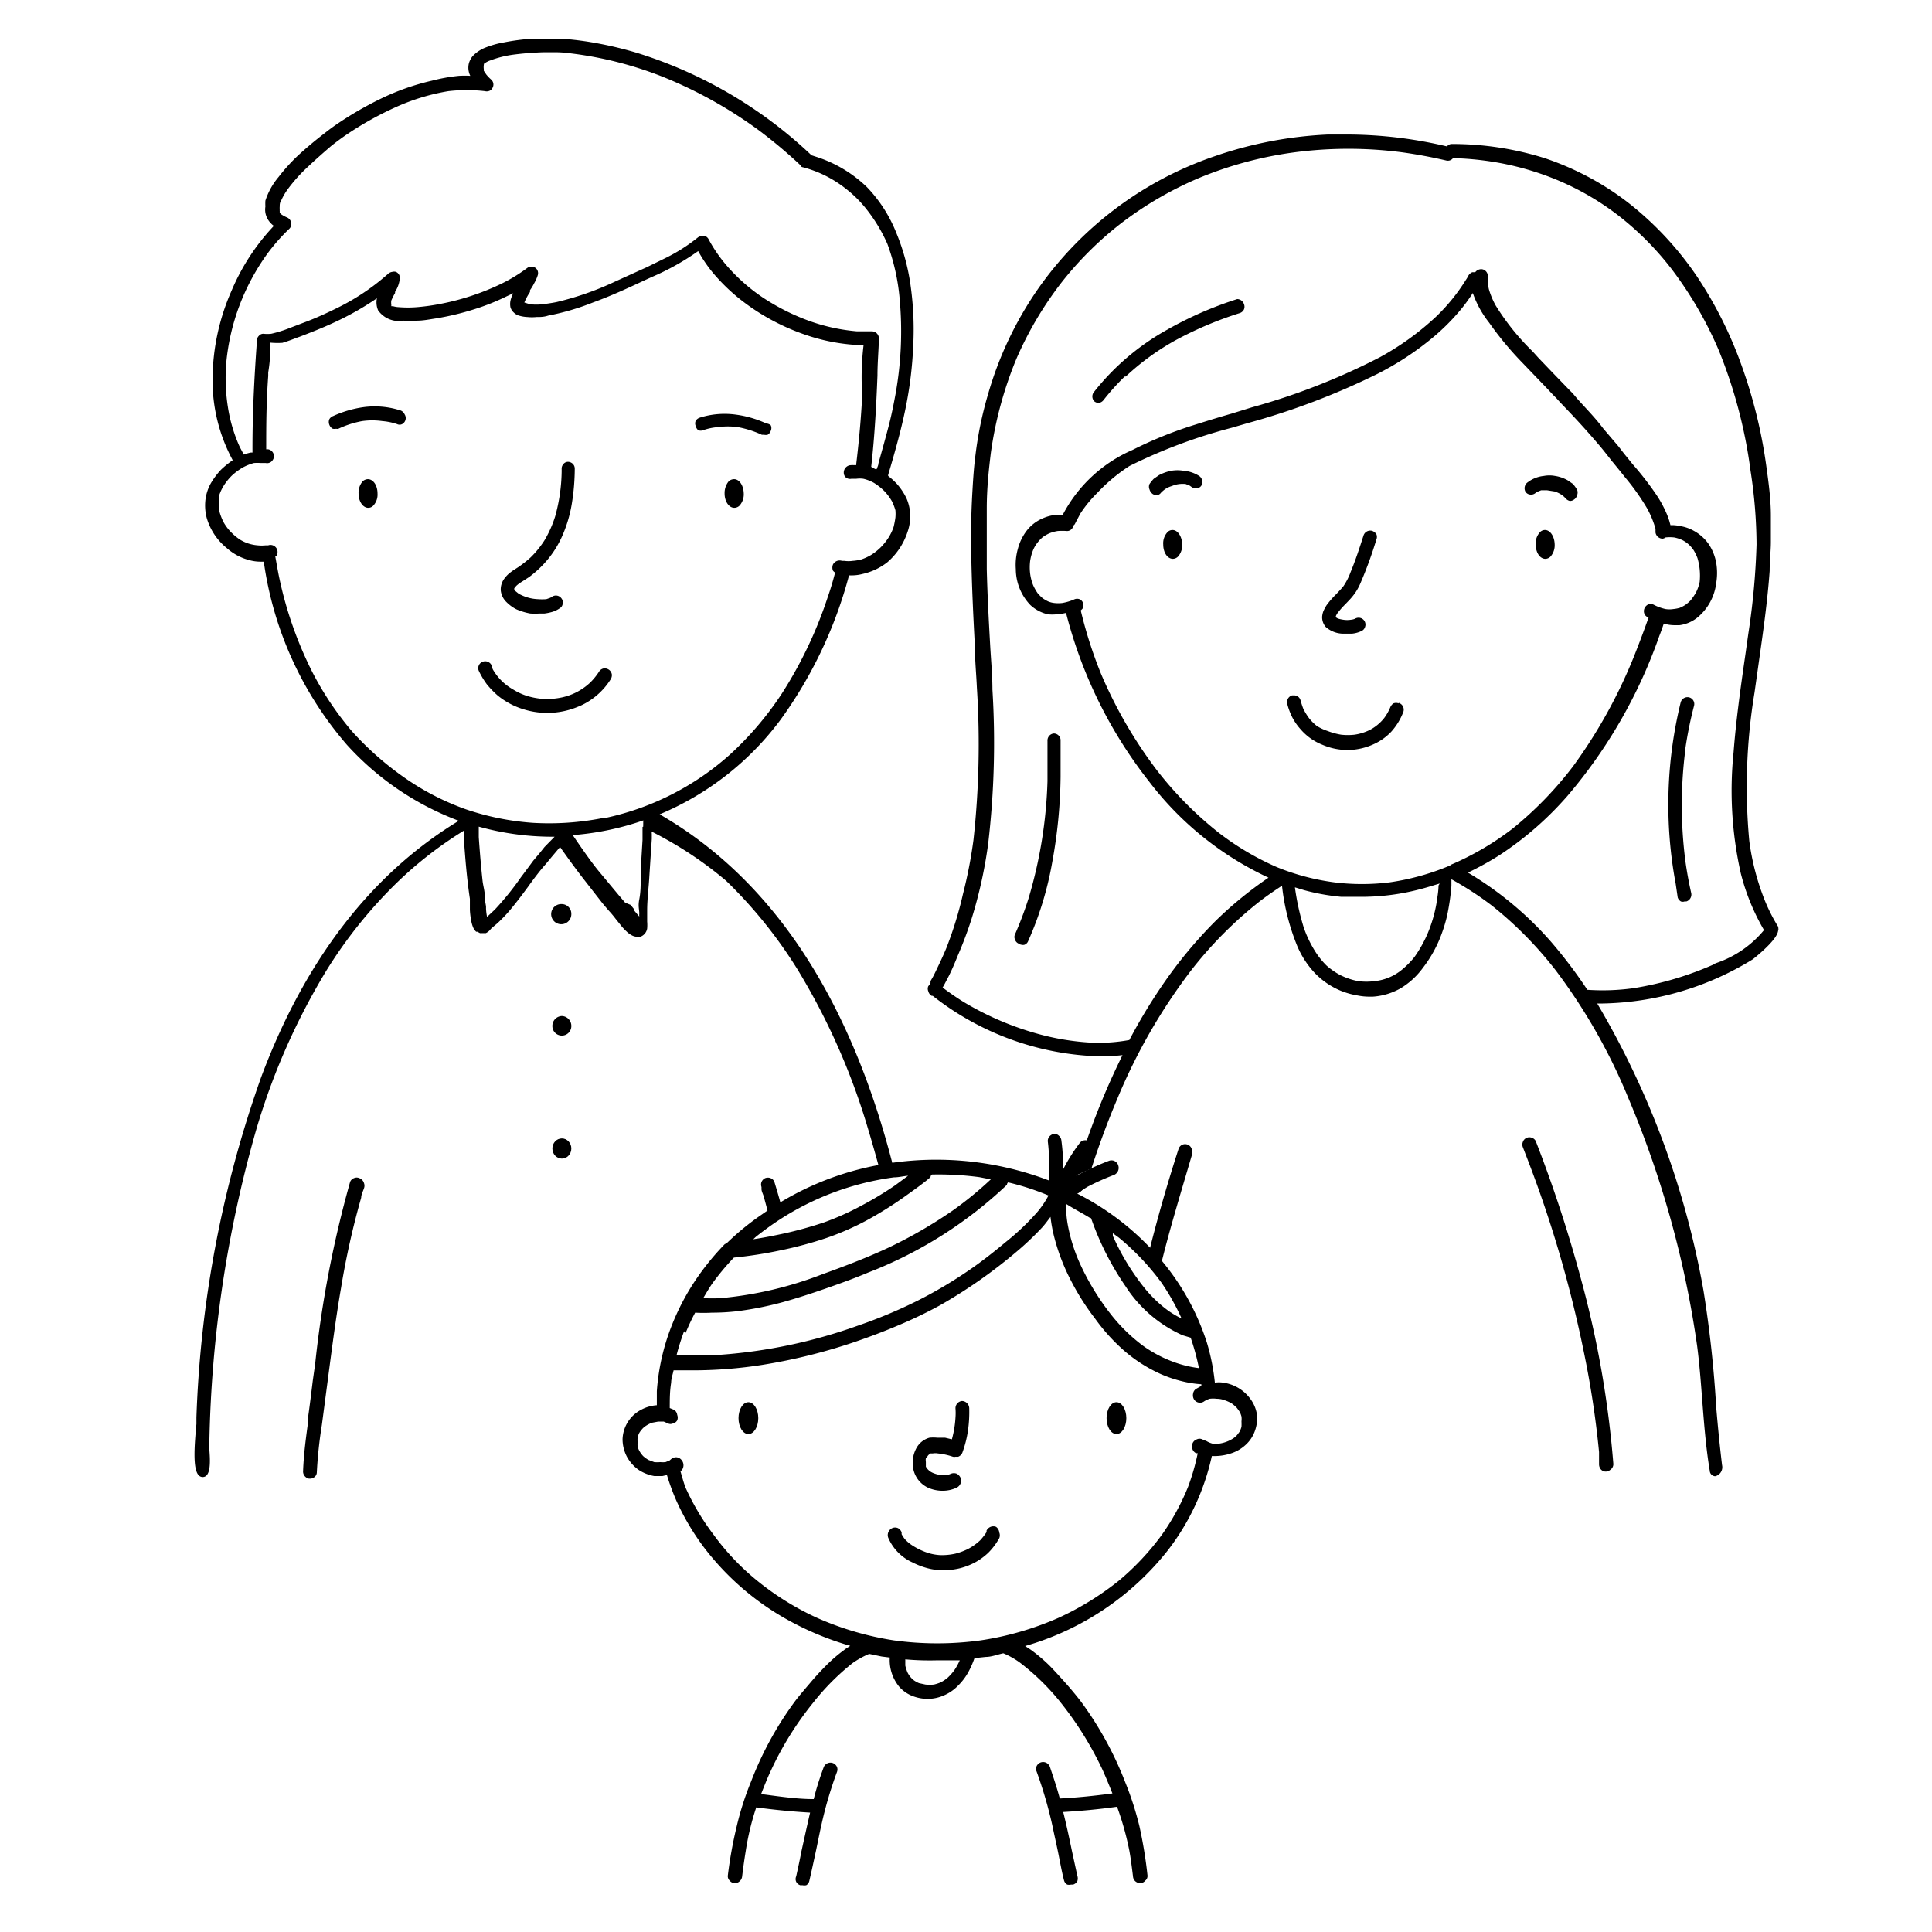
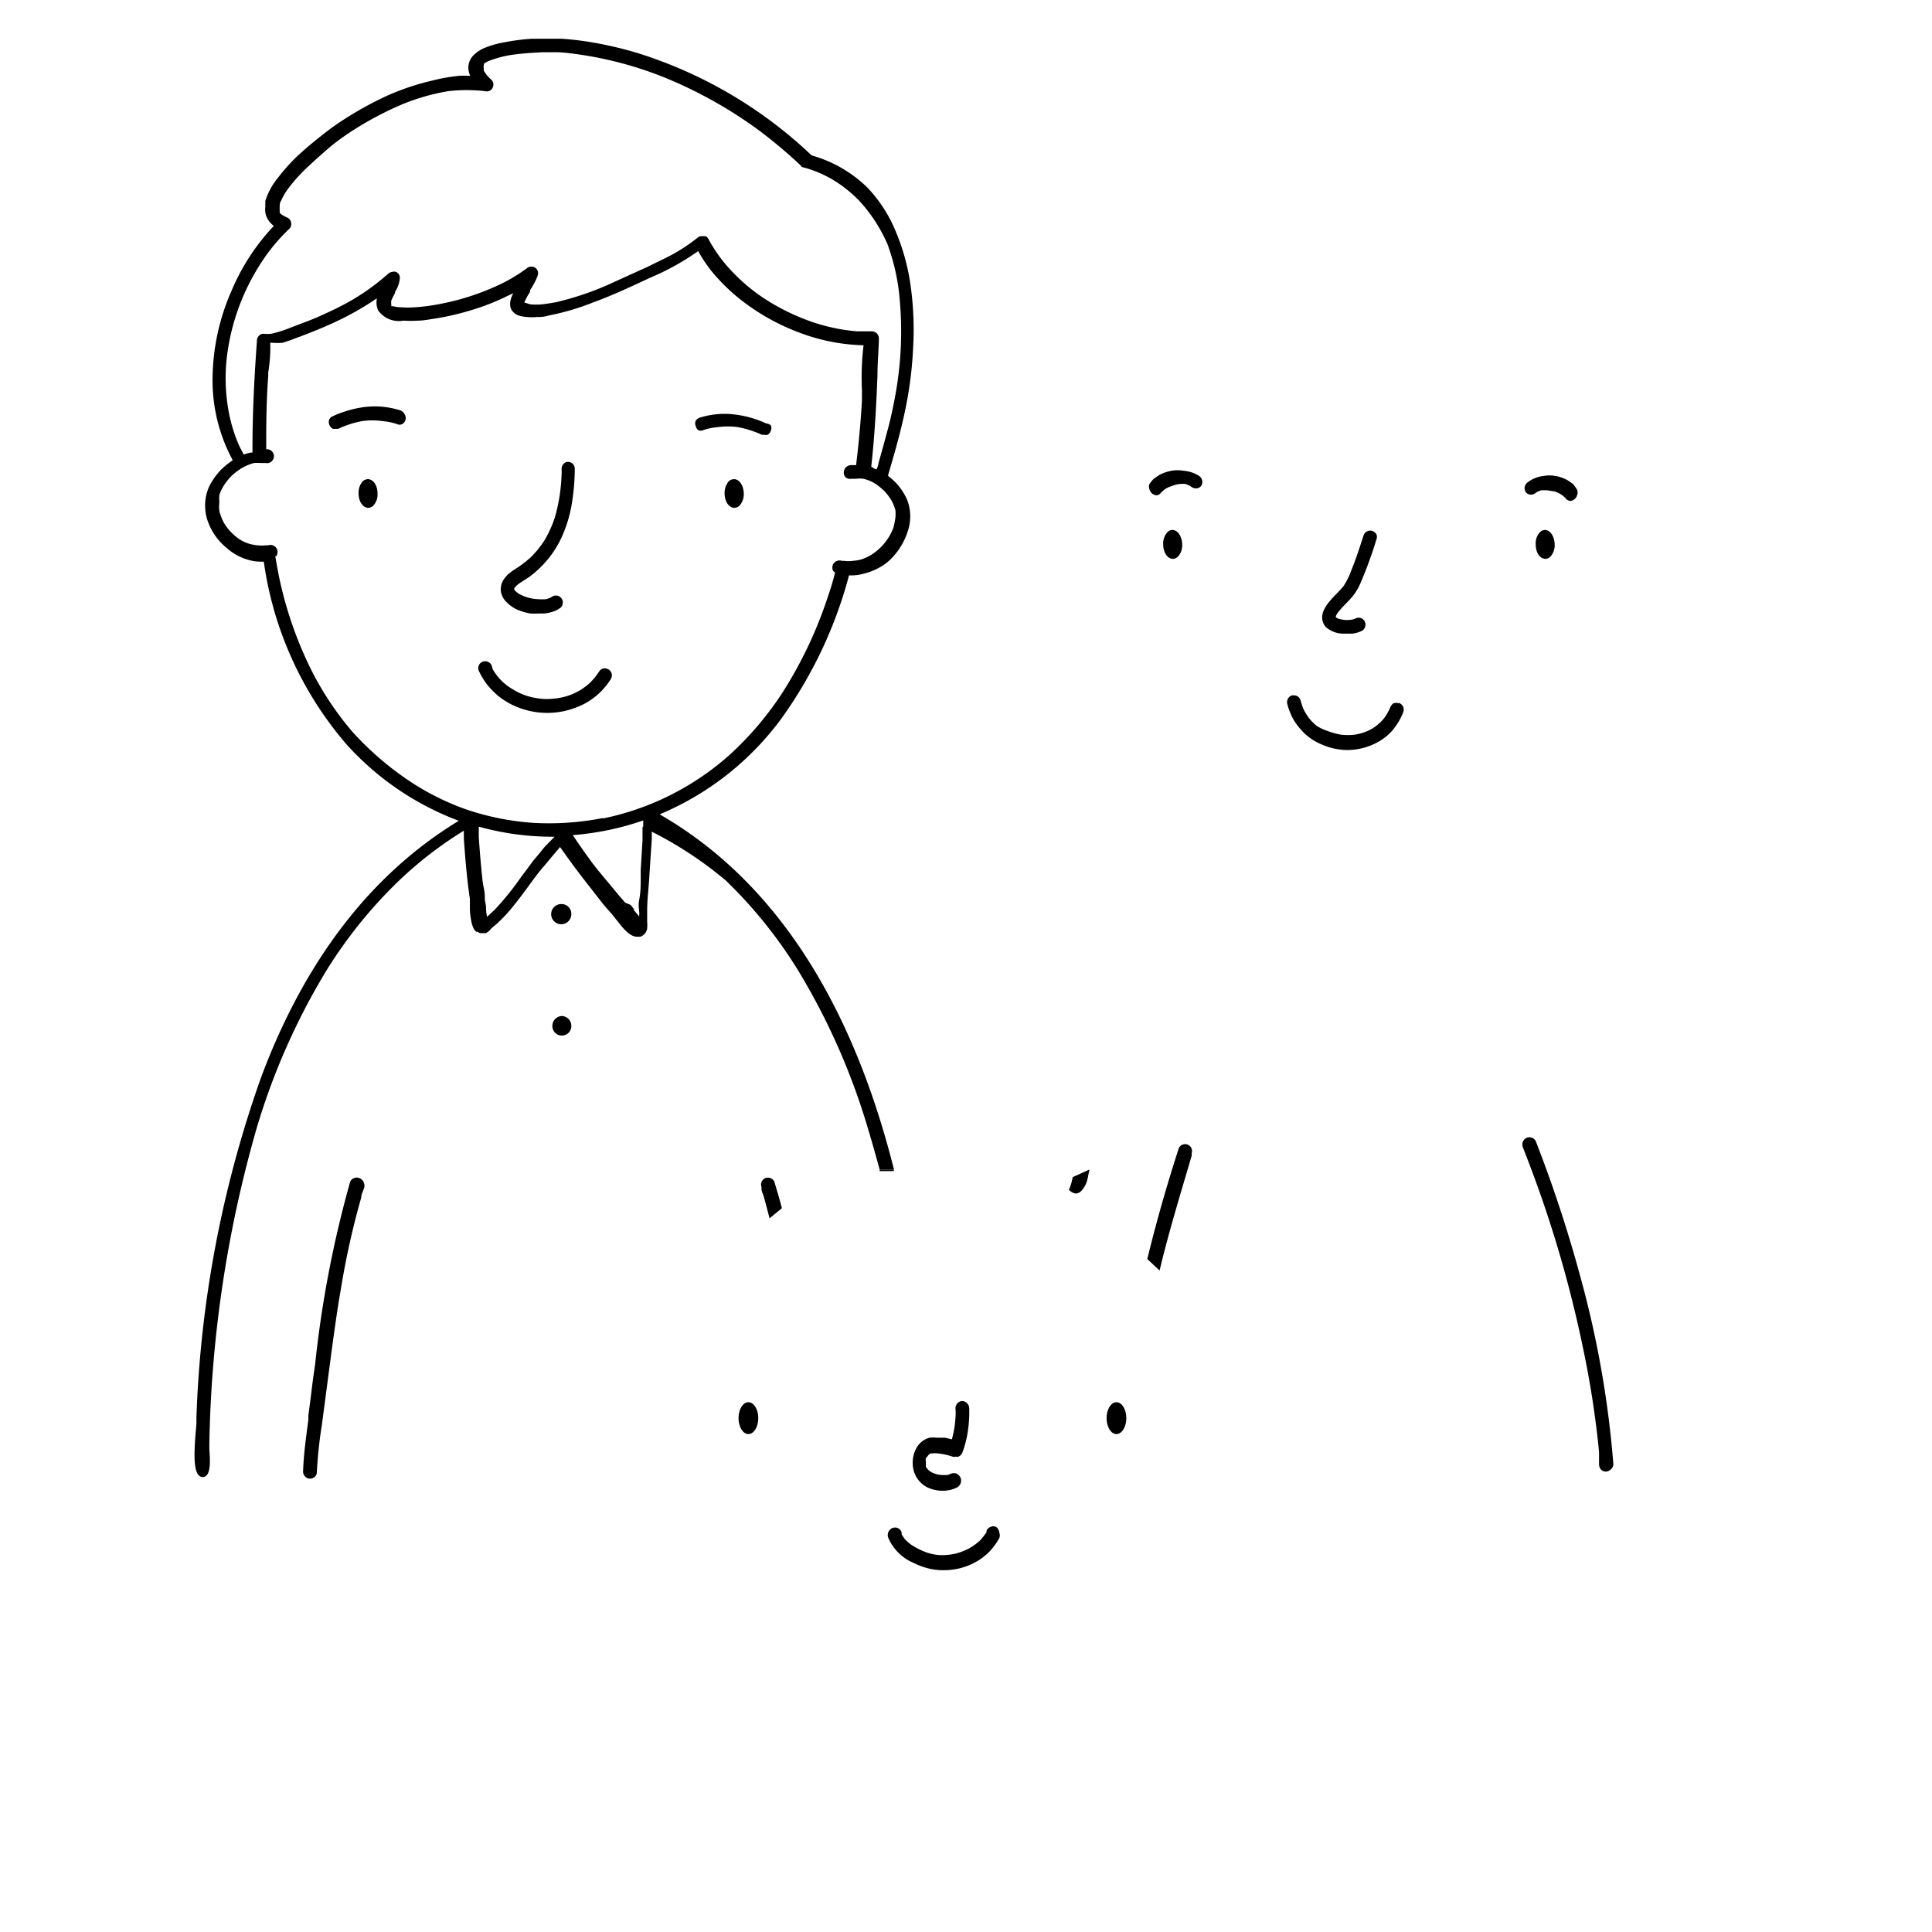
<svg xmlns="http://www.w3.org/2000/svg" data-name="Layer 3" viewBox="0 0 95.8 95.8">
  <path d="M25.6 30.21a3.11 3.11 0 0 0 .69.21 3.57 3.57 0 0 0 .47 0H27a2.39 2.39 0 0 0 .35-.07 1.26 1.26 0 0 0 .42-.2.28.28 0 0 0 .13-.21.32.32 0 0 0-.06-.27.34.34 0 0 0-.47-.08l-.08.05-.2.07a2.77 2.77 0 0 1-.42 0 2.13 2.13 0 0 1-.56-.1 2.4 2.4 0 0 1-.39-.17l-.16-.13a.33.33 0 0 1-.06-.08v-.06l.1-.12a1.58 1.58 0 0 1 .27-.2l.37-.24a5.32 5.32 0 0 0 .68-.6 5 5 0 0 0 .93-1.37 6.62 6.62 0 0 0 .5-1.64 10.94 10.94 0 0 0 .15-1.77.33.33 0 0 0-.12-.25.35.35 0 0 0-.22-.08v.1-.1a.29.29 0 0 0-.23.12.33.33 0 0 0-.08.24v.13a8.75 8.75 0 0 1-.32 2.21 5.59 5.59 0 0 1-.53 1.19 4.75 4.75 0 0 1-.69.85 5.87 5.87 0 0 1-.61.48l-.14.09c-.07.05-.15.09-.22.15a1.38 1.38 0 0 0-.3.29.9.9 0 0 0-.21.62.94.94 0 0 0 .29.59 1.89 1.89 0 0 0 .48.35ZM34.62 21.33a.32.32 0 0 0 .25 0 2.88 2.88 0 0 1 .72-.15 3.69 3.69 0 0 1 1 0 5 5 0 0 1 1.19.38h.11a.43.43 0 0 0 .17 0 .35.35 0 0 0 .16-.2.32.32 0 0 0 0-.27A.36.36 0 0 0 38 21a5.21 5.21 0 0 0-1.51-.44 4.09 4.09 0 0 0-1.79.15.38.38 0 0 0-.2.15.32.32 0 0 0 0 .27.37.37 0 0 0 .12.2ZM28.77 35a3.46 3.46 0 0 0 1.5-1.3.39.39 0 0 0 .07-.25.36.36 0 0 0-.13-.23.39.39 0 0 0-.25-.08.35.35 0 0 0-.24.14 3.19 3.19 0 0 1-.46.57 3 3 0 0 1-.61.44 2.92 2.92 0 0 1-.78.29 3.66 3.66 0 0 1-.87.08 3.61 3.61 0 0 1-.86-.15 3.06 3.06 0 0 1-.71-.33 2.65 2.65 0 0 1-1-1l-.05-.18a.35.35 0 0 0-.44-.19.34.34 0 0 0-.2.19.33.33 0 0 0 0 .26 4 4 0 0 0 .4.67 4.53 4.53 0 0 0 .53.55 3.72 3.72 0 0 0 1.29.69 3.94 3.94 0 0 0 2.8-.17ZM17.82 58.42a.32.32 0 0 0-.27 0 .32.32 0 0 0-.19.19 54.25 54.25 0 0 0-1.73 9l-.12.85c-.07.58-.14 1.15-.22 1.72v.23c-.11.82-.23 1.68-.26 2.52a.35.35 0 0 0 .07.25.37.37 0 0 0 .22.14h.05a.33.33 0 0 0 .21-.07.3.3 0 0 0 .13-.23 21.87 21.87 0 0 1 .25-2.36l.3-2.28c.2-1.52.39-3 .65-4.51a39.94 39.94 0 0 1 1-4.48c0-.16.09-.31.14-.47a.36.36 0 0 0 0-.25.37.37 0 0 0-.23-.25ZM18.24 23.76a.4.4 0 0 0-.26.11.87.87 0 0 0-.2.6c0 .4.22.71.48.71a.34.34 0 0 0 .26-.12.8.8 0 0 0 .2-.59c0-.4-.21-.71-.48-.71ZM36.4 23.76a.4.4 0 0 0-.27.11.92.92 0 0 0-.2.6c0 .4.22.71.48.71a.37.37 0 0 0 .27-.12.84.84 0 0 0 .2-.59c-.01-.4-.22-.71-.48-.71ZM19.82 20.34a4.17 4.17 0 0 0-1.8-.15 5.47 5.47 0 0 0-1.5.44.36.36 0 0 0-.19.16.36.36 0 0 0 0 .27.37.37 0 0 0 .17.2.43.43 0 0 0 .17 0 .22.22 0 0 0 .11 0 4.77 4.77 0 0 1 1.18-.38 3.61 3.61 0 0 1 1 0 3.06 3.06 0 0 1 .73.15.28.28 0 0 0 .25 0 .34.34 0 0 0 .12-.49.35.35 0 0 0-.24-.2Z" />
  <path d="M32.71 40.38a14.4 14.4 0 0 0 6-4.7 21.65 21.65 0 0 0 3.39-7.15h.11a2.1 2.1 0 0 0 .56-.07 3.07 3.07 0 0 0 1.23-.58 3.37 3.37 0 0 0 1-1.5 2.31 2.31 0 0 0 .13-.91 2.18 2.18 0 0 0-.19-.78 3.17 3.17 0 0 0-.47-.7 3.7 3.7 0 0 0-.43-.39v-.05c.34-1.15.68-2.34.91-3.54a19.41 19.41 0 0 0 .33-2.8 15.62 15.62 0 0 0-.11-2.92 10.63 10.63 0 0 0-.72-2.73A7 7 0 0 0 43 9.29a6.43 6.43 0 0 0-2.48-1.5l-.28-.09a22.09 22.09 0 0 0-8.66-5.08 18.79 18.79 0 0 0-2.47-.56c-.4-.06-.81-.11-1.27-.14h-1.46A10.68 10.68 0 0 0 25 2.1a4.56 4.56 0 0 0-.88.24 1.76 1.76 0 0 0-.68.44 1 1 0 0 0-.19.36.9.9 0 0 0 0 .43.89.89 0 0 0 .07.19 5.19 5.19 0 0 0-.56 0 8.8 8.8 0 0 0-1.34.24 11.88 11.88 0 0 0-2.55.9 17.34 17.34 0 0 0-2.23 1.3c-.26.18-.5.37-.73.55-.41.32-.77.63-1.1.93a9 9 0 0 0-1 1.1 3.48 3.48 0 0 0-.65 1.17 2.26 2.26 0 0 0 0 .29 1 1 0 0 0 0 .31 1 1 0 0 0 .28.53.81.81 0 0 0 .14.12 10.74 10.74 0 0 0-2.1 3.22 11 11 0 0 0-.94 4.33 8.31 8.31 0 0 0 1 4.07 4.61 4.61 0 0 0-.58.47 3.74 3.74 0 0 0-.52.7 2.24 2.24 0 0 0-.25.77 2.44 2.44 0 0 0 .06.92 3 3 0 0 0 1 1.5 2.67 2.67 0 0 0 1.1.59 2.09 2.09 0 0 0 .55.08h.18a17.6 17.6 0 0 0 4.12 9.08 14.19 14.19 0 0 0 5.55 3.77c-4.32 2.62-7.63 6.89-9.81 12.74a56 56 0 0 0-3.2 16.85v.32c-.1 1.08-.19 2.25.12 2.55a.27.27 0 0 0 .19.08c.43 0 .37-.85.33-1.38v-.24A60.31 60.31 0 0 1 12.71 56a33.29 33.29 0 0 1 3.46-7.85 23 23 0 0 1 3.55-4.42A19.29 19.29 0 0 1 23 41.19v.38c.07 1 .15 2 .3 3v.55a3.89 3.89 0 0 0 .07.56 1.58 1.58 0 0 0 .08.28.67.67 0 0 0 .16.24h.06l.13.07H24.09a.64.64 0 0 0 .25-.21l.11-.1.12-.1a2.73 2.73 0 0 0 .25-.23 6.64 6.64 0 0 0 .5-.54c.31-.37.6-.76.88-1.14l.07-.1c.25-.34.51-.69.79-1l.28-.34.43-.51c.39.55.8 1.12 1.24 1.68l.78 1c.13.17.27.33.41.49l.1.11.15.18.06.08.32.4a2.66 2.66 0 0 0 .23.24 1.14 1.14 0 0 0 .29.21.57.57 0 0 0 .25.06h.15a.52.52 0 0 0 .34-.41 2 2 0 0 0 0-.34v-.55c0-.57.08-1.15.11-1.72l.06-.93.06-.9v-.25a.37.37 0 0 1 0-.11A18.83 18.83 0 0 1 36 43.67a22.92 22.92 0 0 1 3.57 4.44A33.29 33.29 0 0 1 43.05 56c.2.66.39 1.34.57 2h.71c-1.79-7.14-5.22-13.94-11.62-17.62ZM11.3 20.18a9.24 9.24 0 0 1-.07-2.3 11 11 0 0 1 .64-2.72 11.13 11.13 0 0 1 1.38-2.57 9.54 9.54 0 0 1 1.1-1.25.31.31 0 0 0 .09-.25.34.34 0 0 0-.19-.3 1.71 1.71 0 0 1-.27-.14.52.52 0 0 1-.11-.1v-.08a.47.47 0 0 1 0-.09.71.71 0 0 1 0-.14c0-.09 0-.19.07-.29a3.11 3.11 0 0 1 .36-.61 7.9 7.9 0 0 1 1-1.1c.34-.32.7-.64 1.12-1 .29-.23.55-.42.8-.59a16.45 16.45 0 0 1 2.5-1.38 10.5 10.5 0 0 1 2.51-.75 8 8 0 0 1 1.82 0 .33.33 0 0 0 .17 0 .29.29 0 0 0 .2-.16.33.33 0 0 0-.06-.41 1.94 1.94 0 0 1-.25-.26l-.12-.18a.31.31 0 0 1 0-.08.76.76 0 0 1 .01-.27 1.13 1.13 0 0 1 .3-.16 5.24 5.24 0 0 1 1.15-.29c.46-.06.95-.1 1.5-.12h.6a5.49 5.49 0 0 1 .7.05 18.46 18.46 0 0 1 4.57 1.15 21.84 21.84 0 0 1 4.78 2.65 24.05 24.05 0 0 1 2.12 1.78s0 .06.08.07a5.77 5.77 0 0 1 1 .36 5.88 5.88 0 0 1 1.17.73 5.88 5.88 0 0 1 1 1A7.89 7.89 0 0 1 44 12.09a10.43 10.43 0 0 1 .61 2.73 17.56 17.56 0 0 1-.2 4.7c-.09.49-.19 1-.32 1.51s-.35 1.3-.53 1.94c0 .09-.05.18-.08.27s-.19-.06-.28-.09c.17-1.52.25-3 .31-4.53 0-.58.05-1.16.07-1.74v-.13a.35.35 0 0 0-.35-.32h-.73a9.3 9.3 0 0 1-2.27-.48 10.85 10.85 0 0 1-2.41-1.2 9.07 9.07 0 0 1-1.67-1.45 7.22 7.22 0 0 1-1-1.41.36.36 0 0 0-.17-.18s-.07 0-.11 0h-.07a.32.32 0 0 0-.19.06 8.58 8.58 0 0 1-1.56 1l-1 .49-.29.13-1.3.59a14.6 14.6 0 0 1-2.87 1c-.25.05-.48.08-.7.11a3.21 3.21 0 0 1-.6 0L26 15a2.92 2.92 0 0 1 .28-.52v-.09a2.5 2.5 0 0 0 .21-.35 1.89 1.89 0 0 0 .18-.41.33.33 0 0 0-.11-.34.35.35 0 0 0-.42 0 8 8 0 0 1-1.26.77 12.25 12.25 0 0 1-3 1 10.49 10.49 0 0 1-1.2.17 5.58 5.58 0 0 1-.91 0 1.16 1.16 0 0 1-.29-.05.2.2 0 0 1-.08 0 .25.25 0 0 0 0-.09 1 1 0 0 1 0-.18 3.37 3.37 0 0 1 .19-.38v-.06a1.46 1.46 0 0 0 .23-.62.32.32 0 0 0-.19-.37.33.33 0 0 0-.17 0 .39.39 0 0 0-.24.12l-.07.06a11.2 11.2 0 0 1-2.45 1.62c-.49.24-1 .48-1.59.7l-.63.24-.18.07a6.08 6.08 0 0 1-.85.26 1.84 1.84 0 0 1-.39 0 .28.28 0 0 0-.22.1.33.33 0 0 0-.1.26c-.1 1.38-.23 3.43-.22 5.53h-.08a2.3 2.3 0 0 0-.35.1c-.09-.17-.19-.34-.26-.51a7.63 7.63 0 0 1-.53-1.85ZM27 42l-.24.3-.32.38-.37.5-.24.32a14.11 14.11 0 0 1-1.29 1.6l-.32.3-.07.06a2.73 2.73 0 0 1-.05-.4v-.12l-.06-.34v-.16c0-.25-.08-.5-.11-.75-.08-.73-.14-1.47-.19-2.18v-.52a13.56 13.56 0 0 0 3.61.5h.15Zm4.86-1v.65l-.09 1.49v.37c0 .36 0 .72-.07 1.08s0 .48 0 .72a.66.66 0 0 0 0 .14l-.27-.32v-.06l-.16-.2-.27-.11-.07-.08-.23-.27c-.32-.38-.64-.77-1-1.2s-.9-1.21-1.3-1.8a13.89 13.89 0 0 0 3.5-.73c-.01.11 0 .23-.01.32Zm-2-.43a13.8 13.8 0 0 1-3.45.23 13.15 13.15 0 0 1-3.31-.67 12.69 12.69 0 0 1-2.87-1.45 15.27 15.27 0 0 1-2.77-2.41 15.4 15.4 0 0 1-2-3 19.14 19.14 0 0 1-1.6-4.56c-.08-.37-.14-.74-.21-1.12 0 0 .07 0 .08-.07a.35.35 0 0 0-.43-.48h-.12a1.9 1.9 0 0 1-.41 0 2 2 0 0 1-.42-.08 1.92 1.92 0 0 1-.46-.21 2.74 2.74 0 0 1-.45-.38 2.3 2.3 0 0 1-.35-.47 2.74 2.74 0 0 1-.21-.54 1.8 1.8 0 0 1 0-.46 1.5 1.5 0 0 1 0-.37 2.2 2.2 0 0 1 .21-.44 2.78 2.78 0 0 1 .41-.51 3.09 3.09 0 0 1 .56-.41 2.54 2.54 0 0 1 .53-.21 2.21 2.21 0 0 1 .35 0h.24a.33.33 0 0 0 .25-.05.39.39 0 0 0 .15-.23.35.35 0 0 0-.28-.4h-.1c0-1.1 0-2.29.1-3.64v-.17a7.47 7.47 0 0 0 .1-1.48 3.93 3.93 0 0 0 .6.01c.24-.07.48-.16.71-.25l.17-.06c.47-.18 1.09-.42 1.69-.7a14.43 14.43 0 0 0 2.12-1.2 1 1 0 0 0 .06.6 1.26 1.26 0 0 0 1.25.51 5.62 5.62 0 0 0 .7 0c.28 0 .58-.06.91-.11a13.38 13.38 0 0 0 1.92-.46 11.12 11.12 0 0 0 1.6-.64l.32-.15a1.42 1.42 0 0 0-.14.38.82.82 0 0 0 0 .31.56.56 0 0 0 .17.27.6.6 0 0 0 .29.16 1.67 1.67 0 0 0 .38.06 2.26 2.26 0 0 0 .45 0c.18 0 .37 0 .58-.07A12.28 12.28 0 0 0 29.4 15c.88-.32 1.73-.71 2.56-1.1l.35-.16a12.48 12.48 0 0 0 2.31-1.29 6.89 6.89 0 0 0 .75 1.1 9.49 9.49 0 0 0 1.28 1.25 10.89 10.89 0 0 0 3.17 1.76 9.55 9.55 0 0 0 3 .56 13.43 13.43 0 0 0-.08 2.23v.52c-.06 1.05-.16 2.12-.29 3.2a1.55 1.55 0 0 0-.31 0 .37.37 0 0 0-.3.39.31.31 0 0 0 .12.23.34.34 0 0 0 .26.05h.24a1.34 1.34 0 0 1 .35 0 2.07 2.07 0 0 1 .52.2 2.93 2.93 0 0 1 .52.41 2.6 2.6 0 0 1 .38.51 2.65 2.65 0 0 1 .17.44 2 2 0 0 1 0 .36 4.3 4.3 0 0 1-.09.47 2.43 2.43 0 0 1-.26.54 2.89 2.89 0 0 1-.38.47 2.76 2.76 0 0 1-.48.38 2.56 2.56 0 0 1-.48.22 2.26 2.26 0 0 1-.43.07 1.39 1.39 0 0 1-.41 0h-.12a.37.37 0 0 0-.45.19.41.41 0 0 0 0 .29.35.35 0 0 0 .11.1q-.16.63-.36 1.2a20.94 20.94 0 0 1-2.3 4.83 16 16 0 0 1-2.56 3 13.5 13.5 0 0 1-6.27 3.16Z" />
  <path d="M44.33 58h-.71a.14.14 0 0 0 0 .07h.69ZM38.77 59.91c-.11-.44-.24-.87-.37-1.3a.32.32 0 0 0-.19-.19.36.36 0 0 0-.27 0 .37.37 0 0 0-.18.19.36.36 0 0 0 0 .25v.1c0 .12.08.25.11.37.1.35.19.71.29 1.08ZM27.86 44.83a.5.5 0 1 0 .47.49.48.48 0 0 0-.47-.49ZM27.86 50.38a.49.49 0 0 0-.47.5.47.47 0 1 0 .94 0 .49.49 0 0 0-.47-.5Z" />
-   <ellipse cx="27.86" cy="56.95" rx=".47" ry=".5" />
  <path d="M66.57 31.42h.47a1.41 1.41 0 0 0 .49-.14.32.32 0 0 0 .16-.2.34.34 0 0 0-.5-.4.65.65 0 0 1-.2.05 1.21 1.21 0 0 1-.38 0 1.81 1.81 0 0 1-.27-.06l-.1-.06v-.06a.8.8 0 0 1 .13-.21 4.4 4.4 0 0 1 .35-.39l.2-.21a3.05 3.05 0 0 0 .29-.36 2.7 2.7 0 0 0 .24-.44 20.23 20.23 0 0 0 .8-2.19.34.34 0 0 0 0-.26.41.41 0 0 0-.22-.17.35.35 0 0 0-.42.24c-.19.59-.39 1.21-.64 1.81a3.19 3.19 0 0 1-.35.69c-.11.14-.24.27-.36.4a4.2 4.2 0 0 0-.48.55 2.11 2.11 0 0 0-.16.3 1 1 0 0 0-.06.27.74.74 0 0 0 .18.51 1.33 1.33 0 0 0 .83.33ZM69.36 34.88a.36.36 0 0 0-.27 0 .44.44 0 0 0-.15.19 2.5 2.5 0 0 1-.3.53 2.16 2.16 0 0 1-.37.37 2 2 0 0 1-.49.29 2.51 2.51 0 0 1-.61.17 3 3 0 0 1-.67 0 3.36 3.36 0 0 1-.66-.18 2.54 2.54 0 0 1-.54-.25 2.4 2.4 0 0 1-.39-.39 2.92 2.92 0 0 1-.29-.48c-.05-.13-.09-.26-.13-.4a.33.33 0 0 0-.33-.25h-.09a.35.35 0 0 0-.24.42 3.24 3.24 0 0 0 .26.69 2.83 2.83 0 0 0 .4.57 2.75 2.75 0 0 0 1.06.76 3.17 3.17 0 0 0 1.29.27 3.16 3.16 0 0 0 1.3-.3 2.75 2.75 0 0 0 .84-.6 3.13 3.13 0 0 0 .61-1 .35.35 0 0 0-.24-.44ZM78 24l-.26-.18a1.8 1.8 0 0 0-.63-.22 1.5 1.5 0 0 0-.56 0 1.57 1.57 0 0 0-.79.31.36.36 0 0 0-.12.47.31.31 0 0 0 .21.14.33.33 0 0 0 .27-.06l.1-.07.2-.08h.29l.38.06a1.35 1.35 0 0 1 .32.15 1 1 0 0 1 .22.19.4.4 0 0 0 .21.13.33.33 0 0 0 .21-.07.35.35 0 0 0 .15-.21.36.36 0 0 0 0-.28A2.28 2.28 0 0 0 78 24ZM57.5 63c.42-1.79 1-3.68 1.59-5.69v-.13a.34.34 0 0 0-.22-.43.34.34 0 0 0-.43.22c-.62 1.92-1.13 3.73-1.55 5.46ZM76.15 56.58a.34.34 0 0 0-.21-.17.34.34 0 0 0-.43.22.35.35 0 0 0 0 .25c.17.44.34.88.5 1.31a59.59 59.59 0 0 1 2.52 8.82 46.5 46.5 0 0 1 .76 4.99v.62a.4.4 0 0 0 .09.24.32.32 0 0 0 .24.11.35.35 0 0 0 .23-.09.34.34 0 0 0 .15-.28 49.64 49.64 0 0 0-1.59-9.12 66.27 66.27 0 0 0-2.26-6.9ZM58.14 26.28a.34.34 0 0 0-.26.12.81.81 0 0 0-.2.6c0 .4.21.71.48.71a.37.37 0 0 0 .26-.12.85.85 0 0 0 .2-.6c-.01-.39-.22-.71-.48-.71ZM76.61 26.28a.34.34 0 0 0-.26.12.81.81 0 0 0-.2.6c0 .4.21.71.48.71a.37.37 0 0 0 .26-.12.85.85 0 0 0 .2-.6c-.01-.39-.22-.71-.48-.71ZM58.67 23.34a1.82 1.82 0 0 0-.57 0 2.22 2.22 0 0 0-.63.22l-.26.18A2.09 2.09 0 0 0 57 24a.33.33 0 0 0 0 .27.42.42 0 0 0 .15.22.4.4 0 0 0 .21.07.31.31 0 0 0 .21-.13 1.68 1.68 0 0 1 .21-.18 1.21 1.21 0 0 1 .33-.15 1.31 1.31 0 0 1 .39-.1 1.36 1.36 0 0 1 .29 0l.2.08.1.07a.36.36 0 0 0 .28.06.3.3 0 0 0 .2-.13.36.36 0 0 0-.11-.48 1.71 1.71 0 0 0-.79-.26ZM53 59c.35.33.58.16.77-.15s.17-.58.26-.86l-.84.38c-.04.23-.1.44-.19.63Z" />
-   <path d="M88.17 46.09a.59.59 0 0 0 0-.14 8.67 8.67 0 0 1-.64-1.25 12.24 12.24 0 0 1-.79-3 28.74 28.74 0 0 1 .26-7.36l.21-1.49c.21-1.48.43-3 .54-4.54 0-.5.06-1 .06-1.43v-1.32c0-.83-.12-1.69-.24-2.55a24.5 24.5 0 0 0-1.22-4.91 20.13 20.13 0 0 0-2.21-4.4 16.1 16.1 0 0 0-3.24-3.52 13.8 13.8 0 0 0-2-1.33 14.23 14.23 0 0 0-2.28-1A15.3 15.3 0 0 0 72 7.14a.3.3 0 0 0-.25.12 21.53 21.53 0 0 0-5-.59h-.9a19.91 19.91 0 0 0-5.63 1.08 17.64 17.64 0 0 0-8.76 6.59 17.68 17.68 0 0 0-2.47 5.22 18.45 18.45 0 0 0-.62 3c-.07.52-.11 1.08-.15 1.77s-.06 1.26-.07 2c0 1.91.09 3.84.19 5.71 0 .69.07 1.38.1 2.07a43.57 43.57 0 0 1-.17 7.54 23.14 23.14 0 0 1-.52 2.68 18.75 18.75 0 0 1-.82 2.67q-.2.48-.42.93c-.08.17-.16.34-.25.51l-.12.21v.07c0 .06-.07.13-.11.18a.31.31 0 0 0 0 .25.36.36 0 0 0 .17.23h.05a14 14 0 0 0 8.31 3 9.87 9.87 0 0 0 1.1-.06 36.45 36.45 0 0 0-1.69 4c-.24.66-.47 1.34-.69 2l.84-.38c.39-1.21.82-2.36 1.28-3.45A28.45 28.45 0 0 1 59 48.2a19.9 19.9 0 0 1 3.47-3.51c.35-.27.73-.53 1.1-.77a11 11 0 0 0 .76 3 4.55 4.55 0 0 0 .84 1.3 3.81 3.81 0 0 0 1.32.91 3.93 3.93 0 0 0 .82.23 3 3 0 0 0 .59.06h.17a3.21 3.21 0 0 0 1.39-.42 3.77 3.77 0 0 0 1.09-1 6.29 6.29 0 0 0 .82-1.4 7.64 7.64 0 0 0 .38-1.17 11.31 11.31 0 0 0 .22-1.5V43.6a16 16 0 0 1 2 1.3 18.86 18.86 0 0 1 3.19 3.24 28.42 28.42 0 0 1 3.6 6.35 49.29 49.29 0 0 1 3.39 12.22c.12.91.19 1.85.26 2.77.09 1.14.18 2.31.37 3.45a.28.28 0 0 0 .27.27.46.46 0 0 0 .34-.55c-.12-1-.21-1.93-.29-2.87a57.82 57.82 0 0 0-.63-5.78 42.52 42.52 0 0 0-5.27-14.24h.2a14.68 14.68 0 0 0 7.51-2.19s1.14-.88 1.25-1.37.01-.08.01-.11Zm-16.84-2.18c0 .29-.06.59-.1.88a6.9 6.9 0 0 1-.47 1.57 6.33 6.33 0 0 1-.62 1.09 4.12 4.12 0 0 1-.62.63 2.52 2.52 0 0 1-1.36.57 3.13 3.13 0 0 1-.81 0 3.37 3.37 0 0 1-.91-.31 3.51 3.51 0 0 1-.67-.47 4 4 0 0 1-.54-.67 5.75 5.75 0 0 1-.58-1.2 12.39 12.39 0 0 1-.44-2l.46.14a10.7 10.7 0 0 0 1.84.33h1a11.44 11.44 0 0 0 2.88-.37c.32-.08.63-.18 1-.29Zm.59-1a12.12 12.12 0 0 1-3 .84 11.16 11.16 0 0 1-2.77 0 11.51 11.51 0 0 1-2.83-.75 13.64 13.64 0 0 1-2.89-1.71 18 18 0 0 1-3.09-3.13 22.38 22.38 0 0 1-2.75-4.76 21.66 21.66 0 0 1-1-3.13l.08-.08a.33.33 0 0 0-.12-.47.34.34 0 0 0-.28 0 2.53 2.53 0 0 1-.6.18 1.69 1.69 0 0 1-.39 0 1.09 1.09 0 0 1-.31-.08 2.2 2.2 0 0 1-.26-.15 2.13 2.13 0 0 1-.26-.26 2.46 2.46 0 0 1-.22-.39 2.36 2.36 0 0 1-.15-.58 2.57 2.57 0 0 1 0-.62 2.34 2.34 0 0 1 .15-.55 1.51 1.51 0 0 1 .22-.37 1.66 1.66 0 0 1 .26-.27 1.92 1.92 0 0 1 .31-.18 1.94 1.94 0 0 1 .43-.12 3.16 3.16 0 0 1 .44 0 .3.3 0 0 0 .24-.09.28.28 0 0 0 .09-.18.22.22 0 0 0 .09-.1q.14-.27.27-.51a6.15 6.15 0 0 1 .82-1 8.62 8.62 0 0 1 1.6-1.34 26.33 26.33 0 0 1 5.08-1.9l.79-.23a35.9 35.9 0 0 0 6.41-2.43 14.63 14.63 0 0 0 2.86-1.89 10.63 10.63 0 0 0 1.21-1.21 8.11 8.11 0 0 0 .68-.92 5 5 0 0 0 .81 1.47 16.11 16.11 0 0 0 1.66 2l1.23 1.28.27.29.19.19.06.07.11.12.41.43c.58.61 1.08 1.17 1.53 1.7.22.26.43.53.64.8l.06.07.35.43.24.3a11.5 11.5 0 0 1 1.09 1.54 4.8 4.8 0 0 1 .41 1v.18a.36.36 0 0 0 .34.31.25.25 0 0 0 .15-.06 2 2 0 0 1 .44 0 1.73 1.73 0 0 1 .42.14 1.64 1.64 0 0 1 .29.2 1.68 1.68 0 0 1 .25.29 2.35 2.35 0 0 1 .19.39 3.09 3.09 0 0 1 .11.56 3.18 3.18 0 0 1 0 .62 2.07 2.07 0 0 1-.2.56 3.27 3.27 0 0 1-.25.36 1.84 1.84 0 0 1-.27.23 1.74 1.74 0 0 1-.27.14 1.8 1.8 0 0 1-.32.06 1.25 1.25 0 0 1-.38 0 2.32 2.32 0 0 1-.6-.22.34.34 0 0 0-.28 0 .39.39 0 0 0-.17.19.36.36 0 0 0 0 .27.31.31 0 0 0 .12.14h.1c-.23.66-.48 1.32-.75 2A25.13 25.13 0 0 1 78 38a17.87 17.87 0 0 1-3 3.09 14.08 14.08 0 0 1-3.08 1.8Zm13.13 4.88A16.07 16.07 0 0 1 81 49a11.07 11.07 0 0 1-2.29.08 23.52 23.52 0 0 0-1.8-2.38 17 17 0 0 0-4.12-3.43 15.16 15.16 0 0 0 1.57-.87 16.36 16.36 0 0 0 3.36-2.93 24.86 24.86 0 0 0 4.56-7.94c.08-.2.15-.4.22-.61a1.82 1.82 0 0 0 .5.08h.28a1.78 1.78 0 0 0 .9-.39 2.62 2.62 0 0 0 .92-1.7 3 3 0 0 0 0-1 2.42 2.42 0 0 0-.38-.94 2.17 2.17 0 0 0-.75-.66 2 2 0 0 0-.53-.2 2.57 2.57 0 0 0-.46-.07h-.15a3.48 3.48 0 0 0-.21-.62 5.77 5.77 0 0 0-.49-.89A15.33 15.33 0 0 0 80.94 23l-.07-.09-.35-.43-.27-.35-.75-.88c-.5-.67-1.12-1.25-1.5-1.73l-.17-.17-.87-.9-.68-.71-.28-.31a11.92 11.92 0 0 1-1.84-2.29 3.93 3.93 0 0 1-.33-.79 2.05 2.05 0 0 1-.06-.49.49.49 0 0 0 0-.12.34.34 0 0 0-.28-.39.37.37 0 0 0-.34.15H73a.4.4 0 0 0-.19.17 1.59 1.59 0 0 1-.13.22 9.37 9.37 0 0 1-1.48 1.82 13.68 13.68 0 0 1-2.77 2 32.81 32.81 0 0 1-6.36 2.49l-1 .31c-.63.18-1.28.38-1.91.58a20.09 20.09 0 0 0-3 1.22 7.07 7.07 0 0 0-3.47 3.23 2.1 2.1 0 0 0-.43 0 2.22 2.22 0 0 0-.55.16 2 2 0 0 0-.79.6 2.55 2.55 0 0 0-.45.92 2.92 2.92 0 0 0-.1 1 2.59 2.59 0 0 0 .72 1.78 1.89 1.89 0 0 0 .87.46 2 2 0 0 0 .43 0 2.67 2.67 0 0 0 .47-.07q.16.63.36 1.26A22.48 22.48 0 0 0 57 38.78a15.81 15.81 0 0 0 5.9 4.74 18.94 18.94 0 0 0-2.67 2.19 22.36 22.36 0 0 0-2.6 3.15A27.33 27.33 0 0 0 56 51.57a8.57 8.57 0 0 1-1.62.14h-.07a12.49 12.49 0 0 1-3-.49 14.78 14.78 0 0 1-3.5-1.52c-.38-.23-.73-.48-1.07-.73l.08-.14.23-.44c.14-.28.28-.6.44-1a19.31 19.31 0 0 0 .69-1.84 22.62 22.62 0 0 0 .82-3.72 42.88 42.88 0 0 0 .21-7.64c0-.72-.07-1.44-.11-2.16-.07-1.25-.14-2.54-.17-3.81v-3c0-1 .1-1.93.2-2.75a19 19 0 0 1 1.27-4.68 17.63 17.63 0 0 1 2.18-3.71 16.92 16.92 0 0 1 3-3 17.7 17.7 0 0 1 3.84-2.24 18.83 18.83 0 0 1 4.79-1.29 20.44 20.44 0 0 1 5.3 0c.73.1 1.48.24 2.21.41a.32.32 0 0 0 .33-.12 15.08 15.08 0 0 1 1.83.16 14.1 14.1 0 0 1 3.51 1 13.43 13.43 0 0 1 2.85 1.68 14.72 14.72 0 0 1 2.64 2.65 19 19 0 0 1 2.33 4 24.07 24.07 0 0 1 1.59 6 24.32 24.32 0 0 1 .3 3.67 35.72 35.72 0 0 1-.38 4.24c-.07.46-.13.93-.2 1.4-.22 1.53-.44 3.11-.56 4.67a18.68 18.68 0 0 0 .36 6 10.86 10.86 0 0 0 1.15 2.81 5.24 5.24 0 0 1-2.42 1.65Z" />
-   <path d="M83.19 44.5a.35.35 0 0 0 .16.2.27.27 0 0 0 .18 0h.09a.36.36 0 0 0 .24-.42 19.1 19.1 0 0 1-.29-1.59 21.72 21.72 0 0 1 0-5.52.09.09 0 0 0 0-.05A19.62 19.62 0 0 1 84 35a.34.34 0 0 0-.24-.42.35.35 0 0 0-.42.24 21.31 21.31 0 0 0-.25 9ZM50.67 46.85a.27.27 0 0 0 .12 0 .31.31 0 0 0 .19-.18 16.6 16.6 0 0 0 1.2-3.94 24.71 24.71 0 0 0 .41-4.2v-1.85a.34.34 0 0 0-.34-.31.35.35 0 0 0-.31.37v2a22.55 22.55 0 0 1-.94 5.81 17.76 17.76 0 0 1-.67 1.78.3.3 0 0 0 0 .26.32.32 0 0 0 .18.2.32.32 0 0 0 .16.06Zm1.54-10.41ZM61.35 14.83a18.22 18.22 0 0 0-3.53 1.55 12.16 12.16 0 0 0-3 2.38c-.19.21-.38.43-.56.66a.35.35 0 0 0 0 .48.35.35 0 0 0 .22.08.36.36 0 0 0 .23-.13 11.76 11.76 0 0 1 1.06-1.18h.05a12.33 12.33 0 0 1 2.51-1.82 18.2 18.2 0 0 1 3.16-1.33.35.35 0 0 0 .19-.17.34.34 0 0 0 0-.28.36.36 0 0 0-.33-.24ZM81.9 53.55ZM62.32 70.1a1.75 1.75 0 0 0-.33-.75 2 2 0 0 0-1.34-.79 1.4 1.4 0 0 0-.41 0 10.71 10.71 0 0 0-.4-2A12.09 12.09 0 0 0 57.15 62a13.22 13.22 0 0 0-3.73-2.81 5.23 5.23 0 0 1 .52-.35 12.34 12.34 0 0 1 1.3-.58.38.38 0 0 0 .21-.47.35.35 0 0 0-.46-.23 11.92 11.92 0 0 0-1.28.57l-.36.22c.12-.22.22-.45.35-.66a5.32 5.32 0 0 1 .37-.52.4.4 0 0 0 0-.52.35.35 0 0 0-.51 0 8.49 8.49 0 0 0-.85 1.35 8.88 8.88 0 0 0-.08-1.44.35.35 0 0 0-.12-.24.33.33 0 0 0-.23-.1.4.4 0 0 0-.25.14.34.34 0 0 0-.07.27 9 9 0 0 1 .04 1.69v.21a15.67 15.67 0 0 0-9.07-.63 14.56 14.56 0 0 0-5.15 2.32A12.93 12.93 0 0 0 36 61.68h-.05a12.76 12.76 0 0 0-1.64 2.07 11.91 11.91 0 0 0-1.19 2.49 11 11 0 0 0-.55 2.74v.7a1.9 1.9 0 0 0-.77.22 1.71 1.71 0 0 0-.93 1.46 1.88 1.88 0 0 0 .22.88 1.94 1.94 0 0 0 .57.64 2.06 2.06 0 0 0 .78.31h.41l.22-.05a11.38 11.38 0 0 0 .48 1.3 12.22 12.22 0 0 0 1.38 2.32 13.37 13.37 0 0 0 4 3.49 14.83 14.83 0 0 0 3.23 1.36c-.1.07-.21.13-.32.22a7.26 7.26 0 0 0-.87.75c-.26.26-.52.54-.79.86s-.49.57-.73.88a16.77 16.77 0 0 0-2.2 4 14.74 14.74 0 0 0-.71 2.2 21.33 21.33 0 0 0-.45 2.48.3.3 0 0 0 .09.25.33.33 0 0 0 .26.13.35.35 0 0 0 .24-.1.37.37 0 0 0 .12-.24c.06-.5.12-.9.18-1.27a13 13 0 0 1 .52-2.15c.94.13 1.82.21 2.67.26-.15.64-.29 1.29-.43 1.92-.08.42-.17.83-.26 1.24a.33.33 0 0 0 0 .27.34.34 0 0 0 .2.17h.11a.45.45 0 0 0 .19 0 .32.32 0 0 0 .15-.21c.11-.47.21-.94.31-1.4s.18-.89.28-1.33a20 20 0 0 1 .78-2.67.34.34 0 0 0 0-.26.36.36 0 0 0-.21-.19.36.36 0 0 0-.45.22c-.19.52-.35 1-.49 1.57-.84 0-1.7-.13-2.61-.25.15-.38.3-.77.48-1.15a16 16 0 0 1 2.11-3.39 11.92 11.92 0 0 1 1.94-1.95 4.35 4.35 0 0 1 .83-.46l.62.13.4.05a2.08 2.08 0 0 0 .47 1.45 1.7 1.7 0 0 0 .59.43 2.1 2.1 0 0 0 .82.17 2 2 0 0 0 .8-.17 2.14 2.14 0 0 0 .7-.48 2.92 2.92 0 0 0 .5-.65 4.51 4.51 0 0 0 .32-.72l.56-.06c.29 0 .58-.12.87-.18a4 4 0 0 1 .82.46 11.6 11.6 0 0 1 2 1.95 16.83 16.83 0 0 1 2.11 3.39c.17.38.33.77.48 1.15-.91.12-1.78.21-2.61.25-.14-.53-.3-1-.49-1.57a.36.36 0 0 0-.45-.22.36.36 0 0 0-.21.19.3.3 0 0 0 0 .26 21.64 21.64 0 0 1 .78 2.67c.09.44.19.87.28 1.31s.19 1 .3 1.42a.34.34 0 0 0 .16.21.45.45 0 0 0 .19 0h.1a.36.36 0 0 0 .21-.17.41.41 0 0 0 0-.27l-.27-1.24c-.13-.63-.27-1.28-.43-1.92.86-.05 1.74-.13 2.67-.26a14.43 14.43 0 0 1 .61 2.18c.07.38.12.79.18 1.27a.36.36 0 0 0 .11.24.39.39 0 0 0 .24.1.33.33 0 0 0 .26-.13.29.29 0 0 0 .11-.25 22.2 22.2 0 0 0-.4-2.44 15.52 15.52 0 0 0-.71-2.2 17.13 17.13 0 0 0-2.2-4c-.24-.31-.49-.61-.73-.88s-.53-.59-.79-.86a8.13 8.13 0 0 0-.87-.75c-.13-.1-.25-.17-.37-.25a13.88 13.88 0 0 0 7.09-4.76 11.77 11.77 0 0 0 2.17-4.66h.15a2.56 2.56 0 0 0 .76-.12 1.92 1.92 0 0 0 .75-.42 1.69 1.69 0 0 0 .49-.75 1.78 1.78 0 0 0 .08-.81Zm-2.49 1.36-.22-.09a.3.3 0 0 0-.26 0 .35.35 0 0 0-.22.21.45.45 0 0 0 0 .28.36.36 0 0 0 .18.2h.08a11 11 0 0 1-.48 1.67 11.62 11.62 0 0 1-1.31 2.39 12.81 12.81 0 0 1-2.11 2.25 14.3 14.3 0 0 1-3 1.85 15.1 15.1 0 0 1-3.87 1.12 15.8 15.8 0 0 1-4.29 0 15 15 0 0 1-3.82-1.12 13.75 13.75 0 0 1-3-1.87 12.07 12.07 0 0 1-2.14-2.27 11.93 11.93 0 0 1-1.37-2.3c-.11-.28-.18-.57-.27-.86h.06a.4.4 0 0 0 0-.53.36.36 0 0 0-.24-.13.38.38 0 0 0-.27.09l-.08.07-.2.08a1.27 1.27 0 0 1-.26 0 1.56 1.56 0 0 1-.3 0l-.29-.11a1.74 1.74 0 0 1-.26-.19 1.46 1.46 0 0 1-.16-.21 1.28 1.28 0 0 1-.11-.24 1 1 0 0 1 0-.24.82.82 0 0 1 0-.23 1.06 1.06 0 0 1 .06-.19.91.91 0 0 1 .13-.19.85.85 0 0 1 .22-.2 1.59 1.59 0 0 1 .29-.15l.32-.06h.27l.23.1a.28.28 0 0 0 .21 0 .33.33 0 0 0 .23-.16.37.37 0 0 0 0-.27.35.35 0 0 0-.15-.25l-.22-.09c0-.42 0-.84.07-1.26 0-.2.08-.41.12-.61h1a22.3 22.3 0 0 0 3.39-.27 27.94 27.94 0 0 0 4.57-1.13c.79-.27 1.5-.54 2.18-.83a22.1 22.1 0 0 0 2.08-1 25 25 0 0 0 3.76-2.63 14.71 14.71 0 0 0 1.3-1.23c.16-.18.28-.35.41-.52a7.27 7.27 0 0 0 .2 1.06 10.11 10.11 0 0 0 .83 2.13 12.11 12.11 0 0 0 1.17 1.84A9.36 9.36 0 0 0 55.77 67a7.37 7.37 0 0 0 1.8 1.14 6.42 6.42 0 0 0 1 .34 5.45 5.45 0 0 0 1 .16v.08l-.28.16a.34.34 0 0 0-.13.23.39.39 0 0 0 .06.3.35.35 0 0 0 .5.07 1.23 1.23 0 0 1 .26-.12 1.34 1.34 0 0 1 .35 0 1.09 1.09 0 0 1 .36.06 2.06 2.06 0 0 1 .37.16 1.88 1.88 0 0 1 .26.22c.06.07.11.15.16.22a1.43 1.43 0 0 1 .08.22.93.93 0 0 1 0 .24 2.51 2.51 0 0 1 0 .27 1.18 1.18 0 0 1-.1.25l-.12.16a1 1 0 0 1-.25.2 1.71 1.71 0 0 1-.39.17 1.75 1.75 0 0 1-.51.07 1.23 1.23 0 0 1-.36-.14ZM44.38 58.78a17.27 17.27 0 0 1-1.66 1 13.38 13.38 0 0 1-1.85.83 19 19 0 0 1-2.26.61c-.43.09-.85.17-1.26.23l.13-.12c.21-.17.44-.34.66-.5a13.78 13.78 0 0 1 6.19-2.45c.23 0 .46-.06.7-.08Zm-8 3.58A21.3 21.3 0 0 0 38.7 62a19.42 19.42 0 0 0 2.3-.62 13.54 13.54 0 0 0 2-.88 18.75 18.75 0 0 0 1.81-1.13c.49-.35 1-.71 1.33-1 0 0 0-.09.08-.13a15.3 15.3 0 0 1 2.34.13l.57.11a17.7 17.7 0 0 1-1.91 1.56 23 23 0 0 1-3.15 1.82c-.94.44-2 .86-3.28 1.32a18.61 18.61 0 0 1-5.05 1.19 8.35 8.35 0 0 1-.87 0c.15-.25.29-.5.46-.74a12.08 12.08 0 0 1 1.06-1.27ZM34 66.09a10.07 10.07 0 0 1 .47-1 7.4 7.4 0 0 0 .83 0 10.91 10.91 0 0 0 1.24-.07 16.47 16.47 0 0 0 2.27-.45c.65-.18 1.34-.4 2.17-.69s1.48-.53 2.07-.78a21 21 0 0 0 6.88-4.35s0-.08.06-.12a12.74 12.74 0 0 1 2 .65 4.59 4.59 0 0 1-.58.85 12.21 12.21 0 0 1-1.53 1.45c-.6.5-1.17.95-1.75 1.35a21.89 21.89 0 0 1-2.66 1.58 24.3 24.3 0 0 1-2.92 1.22 25.71 25.71 0 0 1-7 1.46h-2c.1-.4.23-.79.37-1.18Zm20.1-5.69a14.09 14.09 0 0 0 1.71 3.38 6.52 6.52 0 0 0 2.83 2.43l.4.12a11.64 11.64 0 0 1 .41 1.51 5.76 5.76 0 0 1-1.24-.3 6.33 6.33 0 0 1-1.52-.8 8.43 8.43 0 0 1-1.53-1.47 12.47 12.47 0 0 1-1.59-2.57 8.36 8.36 0 0 1-.63-2 4.72 4.72 0 0 1-.07-1c.37.24.79.45 1.19.7Zm3.84 4.6a6.23 6.23 0 0 1-1.21-1.16 11.68 11.68 0 0 1-1.55-2.56s0-.08 0-.13l.3.22a12.36 12.36 0 0 1 2.11 2.23 11.28 11.28 0 0 1 1 1.78 4.68 4.68 0 0 1-.65-.38ZM46.42 82.33h1.17a2.84 2.84 0 0 1-.27.49 2.68 2.68 0 0 1-.35.39 2.2 2.2 0 0 1-.32.21 2.24 2.24 0 0 1-.34.11 2 2 0 0 1-.42 0l-.32-.07a1.36 1.36 0 0 1-.24-.13 1 1 0 0 1-.18-.17 1.14 1.14 0 0 1-.15-.23 2.24 2.24 0 0 1-.11-.34v-.31a13.25 13.25 0 0 0 1.53.05Zm5.84-26Z" />
  <path d="M46 73.76a1.76 1.76 0 0 0 .74.16 1.62 1.62 0 0 0 .69-.15.39.39 0 0 0 .21-.47.43.43 0 0 0-.21-.23.39.39 0 0 0-.26 0l-.18.07h-.3a1.21 1.21 0 0 1-.34-.07 1 1 0 0 1-.23-.11.77.77 0 0 1-.13-.12l-.08-.11v-.24a.58.58 0 0 1 0-.19 1.12 1.12 0 0 0 .09-.1.22.22 0 0 1 .06-.07l.07-.06h.12a.74.74 0 0 1 .26 0 3.31 3.31 0 0 1 .73.16.29.29 0 0 0 .16 0 .25.25 0 0 0 .12 0 .36.36 0 0 0 .2-.2 5.42 5.42 0 0 0 .28-1.11 6.58 6.58 0 0 0 .06-1.1.37.37 0 0 0-.36-.35.36.36 0 0 0-.32.39 2.8 2.8 0 0 1 0 .41 5.16 5.16 0 0 1-.18 1.1l-.34-.08h-.39a1.89 1.89 0 0 0-.38 0 1.05 1.05 0 0 0-.61.45 1.49 1.49 0 0 0-.22.88 1.32 1.32 0 0 0 .74 1.14ZM49.39 75.71a.36.36 0 0 0-.27 0 .4.4 0 0 0-.2.18v.08a3.22 3.22 0 0 1-.32.41 2.77 2.77 0 0 1-.55.4 3.09 3.09 0 0 1-.68.26 3 3 0 0 1-.78.07 2.43 2.43 0 0 1-.64-.13 3.37 3.37 0 0 1-.76-.38 1.9 1.9 0 0 1-.33-.29 2.22 2.22 0 0 1-.15-.23.36.36 0 0 1 0-.09.38.38 0 0 0-.19-.22.36.36 0 0 0-.27 0 .38.38 0 0 0-.21.47 2.36 2.36 0 0 0 1.22 1.24 3.69 3.69 0 0 0 .73.28 3 3 0 0 0 .83.1 3.41 3.41 0 0 0 .79-.1 3.26 3.26 0 0 0 .78-.31A3.11 3.11 0 0 0 49 77a3.25 3.25 0 0 0 .55-.73.38.38 0 0 0 0-.28.39.39 0 0 0-.16-.28Z" />
  <ellipse cx="37.11" cy="70.32" rx=".49" ry=".79" />
  <ellipse cx="55.36" cy="70.32" rx=".49" ry=".79" />
</svg>